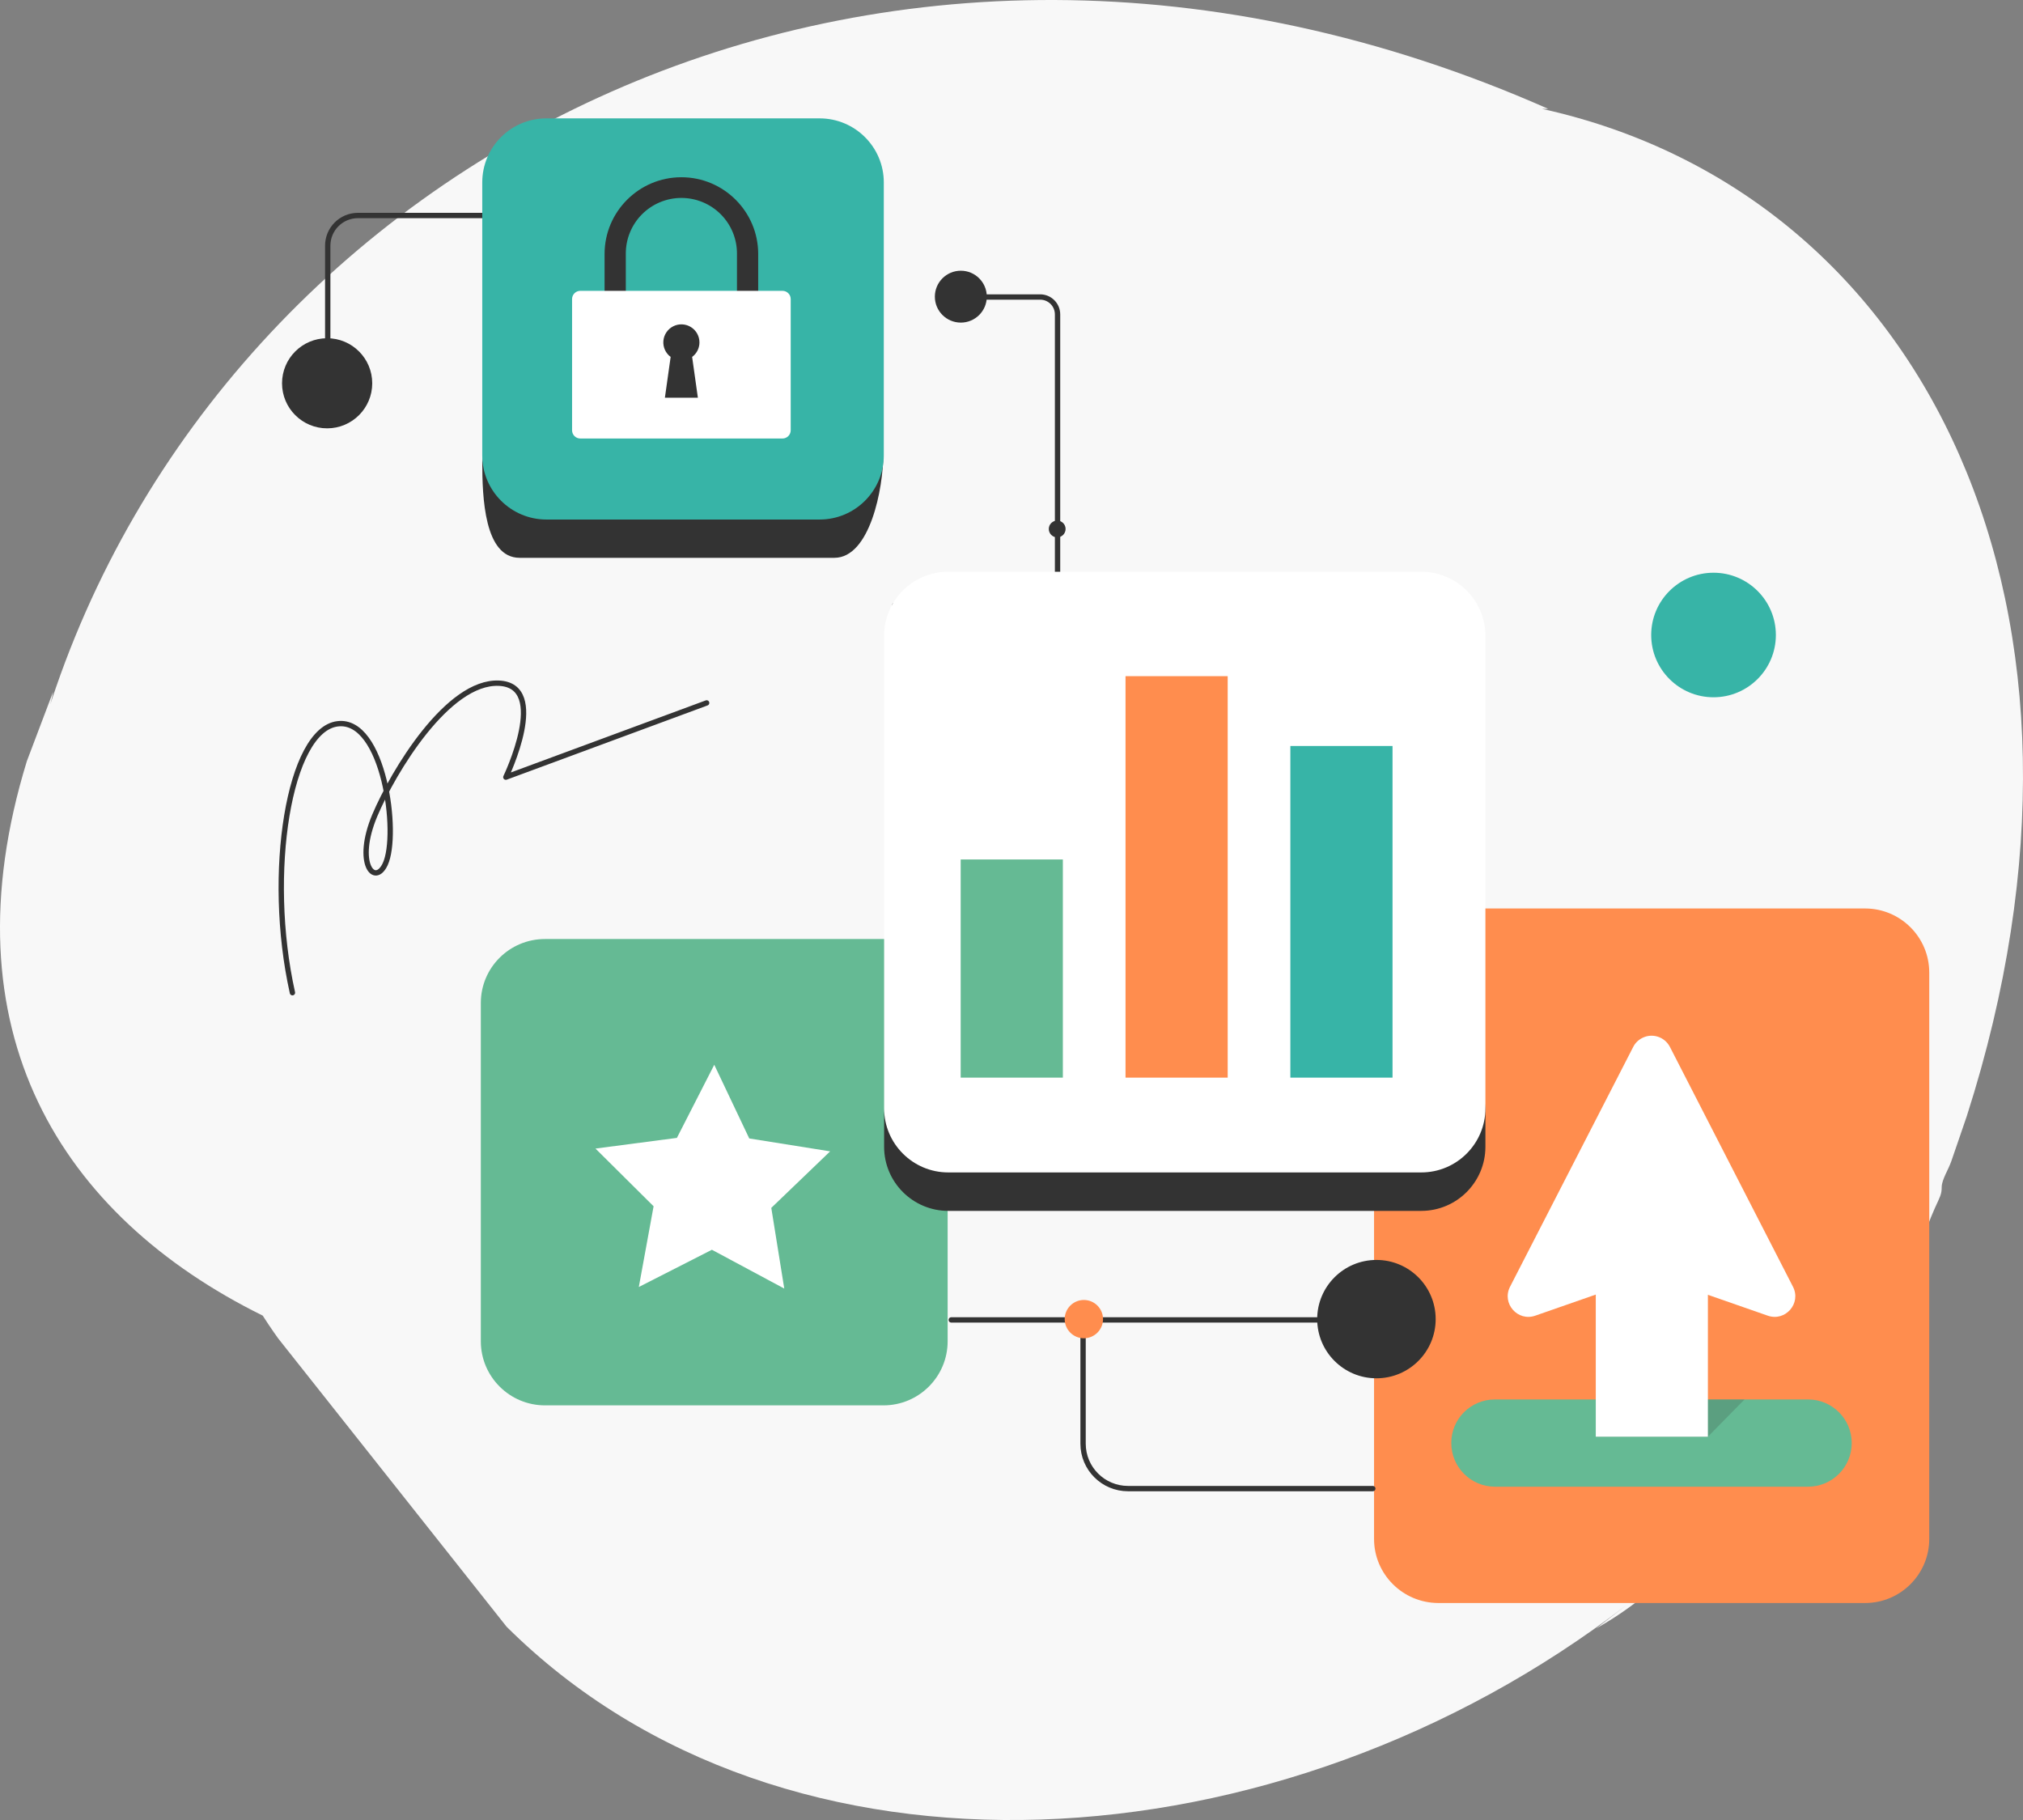
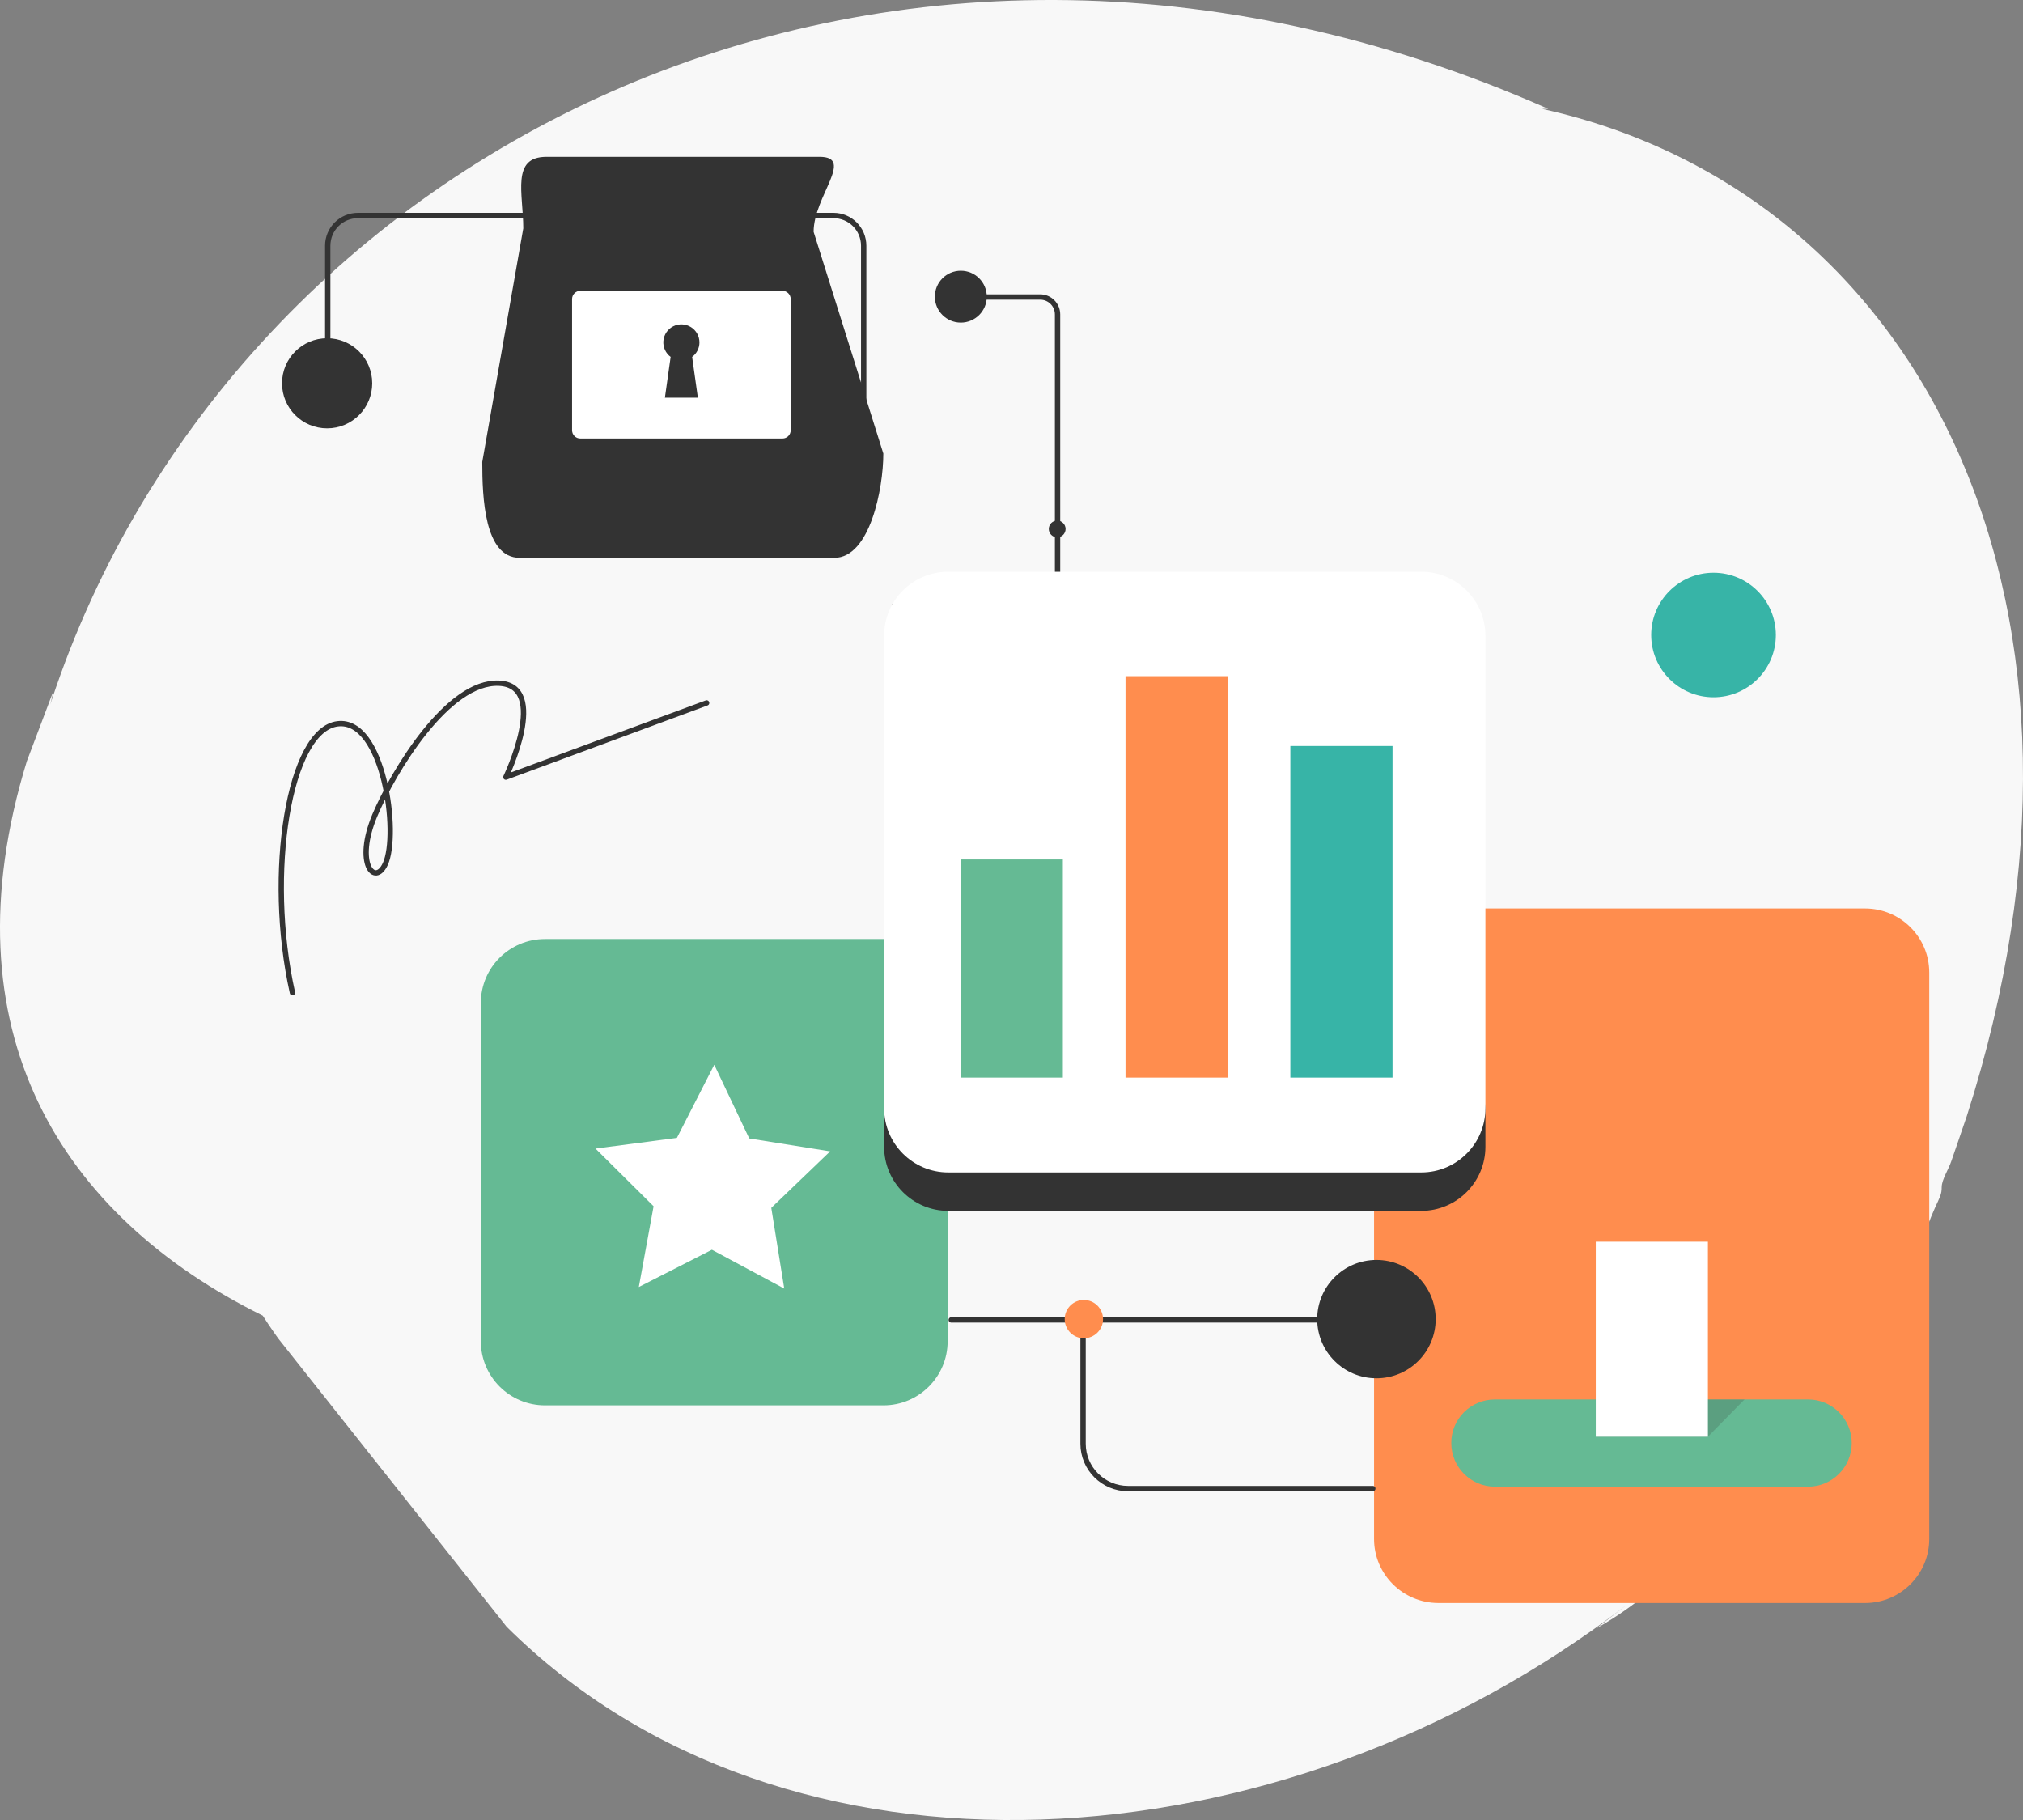
<svg xmlns="http://www.w3.org/2000/svg" width="518" height="466" viewBox="0 0 518 466" fill="none">
  <rect x="0" y="0" width="518" height="466" fill="#808080" stroke="none" />
  <path d="M394.822 27.868H396.431C224.466 -48.14 56.888 40.536 12.142 182.65C12.075 183.376 12.075 184.107 12.142 184.834C12.142 182.213 13.165 179.883 13.604 177.117L6.877 194.881C-14.326 263.899 15.651 311.368 67.27 336.849C69.317 340.053 71.218 342.674 71.218 342.674L129.71 416.497C200.923 487.263 327.703 479.254 416.464 410.964L408.714 416.934C417.089 412.262 424.605 406.206 430.941 399.024L432.11 398.005C457.787 376.228 478.183 348.95 491.772 318.211C493.088 315.299 494.111 312.241 495.428 309.329C496.744 306.417 497.182 305.835 497.182 303.942C497.182 302.049 498.937 299.428 499.668 297.244C500.399 295.06 502.3 289.672 503.616 285.741C544.999 156.732 493.527 49.709 394.822 27.868Z" fill="#F8F8F8" />
  <path d="M351.834 394.025V249.016C351.834 239.981 359.175 232.607 368.261 232.607H477.569C486.613 232.607 493.995 239.941 493.995 249.016V394.025C493.995 403.06 486.654 410.434 477.569 410.434H368.261C359.175 410.393 351.834 403.06 351.834 394.025Z" fill="#FF8D4E" />
  <path d="M243.581 337.95H362.461" stroke="#333333" stroke-width="1.367" stroke-linecap="round" stroke-linejoin="round" />
  <path d="M352.442 352.9C360.822 352.9 367.612 346.114 367.612 337.747C367.612 329.381 360.822 322.594 352.442 322.594C344.067 322.594 337.273 329.381 337.273 337.747C337.273 346.114 344.067 352.9 352.442 352.9Z" fill="#333333" />
  <path d="M277.326 337.95V369.634C277.326 375.995 282.477 381.14 288.845 381.14H351.51" stroke="#333333" stroke-width="1.367" stroke-linecap="round" stroke-linejoin="round" />
  <path d="M277.529 342.65C280.238 342.65 282.437 340.454 282.437 337.747C282.437 335.041 280.238 332.845 277.529 332.845C274.82 332.845 272.621 335.041 272.621 337.747C272.621 340.454 274.82 342.65 277.529 342.65Z" fill="#FF8D4E" />
  <path d="M139.546 240.427H226.221C235.266 240.427 242.648 247.76 242.648 256.836V343.419C242.648 352.455 235.307 359.829 226.221 359.829H139.546C130.501 359.829 123.119 352.495 123.119 343.419V256.795C123.119 247.76 130.46 240.427 139.546 240.427Z" fill="#65BA94" />
  <path d="M382.793 358.314H462.963C469.14 358.314 474.145 363.314 474.145 369.48C474.145 375.651 469.14 380.651 462.963 380.651H382.793C376.616 380.651 371.611 375.651 371.611 369.48C371.583 363.314 376.588 358.314 382.793 358.314Z" fill="#65BA94" />
  <path opacity="0.2" d="M417.987 358.314H446.695L437.317 367.856H408.609L417.987 358.314Z" fill="#333333" />
  <path d="M437.317 317.927H408.609V367.856H437.317V317.927Z" fill="white" />
-   <path d="M424.622 327.096L452.641 336.865C457.159 338.437 461.276 333.721 459.106 329.466L427.595 268.06C426.253 265.459 423.077 264.429 420.477 265.775C419.475 266.289 418.676 267.087 418.19 268.06L386.65 329.466C384.476 333.721 388.597 338.437 393.112 336.865L421.134 327.096C422.25 326.695 423.478 326.695 424.622 327.096Z" fill="white" />
  <path d="M163.573 329.523L182.287 319.989L200.815 329.924L197.493 309.264L212.561 294.792L191.851 291.49L182.891 272.625L173.323 291.344L152.476 294.079L167.357 308.855L163.573 329.523Z" fill="white" />
  <path d="M242.68 76.044H266.327C268.801 76.044 270.792 78.033 270.792 80.505V150.533C270.792 153.005 268.801 154.994 266.327 154.994H229.113" stroke="#333333" stroke-width="1.367" stroke-linecap="round" stroke-linejoin="round" />
  <path d="M239.375 75.955C239.375 79.626 242.352 82.6 246.022 82.6C249.697 82.6 252.674 79.626 252.674 75.955C252.674 72.288 249.697 69.314 246.022 69.314C242.352 69.314 239.375 72.288 239.375 75.955Z" fill="#333333" />
  <path d="M268.549 135.437C268.549 136.624 269.514 137.588 270.703 137.588C271.891 137.588 272.852 136.624 272.852 135.437C272.852 134.25 271.891 133.29 270.703 133.29C269.514 133.29 268.549 134.25 268.549 135.437Z" fill="#333333" />
  <path d="M242.81 156.234H363.921C372.965 156.234 368.179 164.054 368.179 173.129L380.347 283.779V293.625C380.347 302.66 373.006 310.034 363.921 310.034H242.81C233.765 310.034 226.383 302.701 226.383 293.625V285.36L233.4 172.846C233.4 163.77 233.725 156.234 242.81 156.234Z" fill="#333333" />
  <path d="M242.81 146.388H363.921C372.965 146.388 380.347 153.722 380.347 162.798V283.779C380.347 292.815 373.006 300.189 363.921 300.189H242.81C233.765 300.189 226.383 292.855 226.383 283.779V162.757C226.383 153.722 233.725 146.388 242.81 146.388Z" fill="white" />
  <path d="M74.881 254.174C68.055 223.592 74.013 186.796 86.473 185.317C98.296 183.895 102.219 213.524 98.645 221.243C95.944 227.073 90.773 221.125 95.972 208.764C100.738 197.476 114.678 174.349 127.751 174.928C140.823 175.508 129.523 198.983 129.523 198.983L180.94 179.977" stroke="#333333" stroke-width="1.367" stroke-linecap="round" stroke-linejoin="round" />
  <path d="M438.757 178.53C447.571 178.53 454.721 171.387 454.721 162.587C454.721 153.783 447.571 146.64 438.757 146.64C429.948 146.64 422.797 153.783 422.797 162.587C422.797 171.387 429.948 178.53 438.757 178.53Z" fill="#37B4A7" />
  <path d="M83.918 103.935V62.916C83.918 58.629 87.378 55.177 91.669 55.177H213.404C217.695 55.177 221.151 58.629 221.151 62.916V127.466" stroke="#333333" stroke-width="1.367" stroke-linecap="round" stroke-linejoin="round" />
  <path d="M83.764 109.672C90.144 109.672 95.311 104.51 95.311 98.137C95.311 91.767 90.144 86.602 83.764 86.602C77.388 86.602 72.217 91.767 72.217 98.137C72.217 104.51 77.388 109.672 83.764 109.672Z" fill="#333333" />
  <path d="M187.162 59.063C189.223 59.063 190.898 57.389 190.898 55.331C190.898 53.269 189.223 51.599 187.162 51.599C185.098 51.599 183.427 53.269 183.427 55.331C183.427 57.389 185.098 59.063 187.162 59.063Z" fill="#333333" />
  <path d="M272.151 220.06H245.99V275.916H272.151V220.06Z" fill="#65BA94" />
  <path d="M314.357 173.126H288.196V275.916H314.357V173.126Z" fill="#FF8D4E" />
  <path d="M356.563 191.002H330.402V275.916H356.563V191.002Z" fill="#37B4A7" />
  <path d="M139.91 40.154H209.876C218.92 40.154 208.334 50.284 208.334 59.359L226.181 116.123C226.181 125.158 222.733 142.823 213.648 142.823H133.056C124.011 142.823 123.484 127.346 123.484 118.27L133.989 58.468C133.989 49.514 130.825 40.154 139.91 40.154Z" fill="#333333" />
-   <path d="M139.91 30.309H209.876C218.92 30.309 226.302 37.642 226.302 46.718V116.609C226.302 125.644 218.961 133.018 209.876 133.018H139.91C130.866 133.018 123.484 125.684 123.484 116.609V46.718C123.484 37.642 130.825 30.309 139.91 30.309Z" fill="#37B4A7" />
  <path d="M194.141 82.988H188.705V65.029C188.722 63.151 188.367 61.288 187.66 59.548C186.952 57.808 185.907 56.225 184.583 54.891C183.26 53.557 181.685 52.498 179.95 51.775C178.215 51.052 176.353 50.68 174.473 50.68C172.593 50.68 170.732 51.052 168.997 51.775C167.261 52.498 165.687 53.557 164.363 54.891C163.04 56.225 161.995 57.808 161.287 59.548C160.58 61.288 160.224 63.151 160.242 65.029V82.988H154.805V65.029C154.805 54.195 163.628 45.381 174.473 45.381C185.318 45.381 194.141 54.195 194.141 65.029V82.988Z" fill="#333333" />
  <path d="M200.356 74.466H148.591C147.426 74.466 146.482 75.409 146.482 76.572V110.169C146.482 111.333 147.426 112.276 148.591 112.276H200.356C201.52 112.276 202.464 111.333 202.464 110.169V76.572C202.464 75.409 201.52 74.466 200.356 74.466Z" fill="white" />
  <path d="M179.099 87.677C179.101 86.887 178.9 86.11 178.515 85.421C178.131 84.731 177.576 84.151 176.903 83.736C176.231 83.321 175.463 83.085 174.674 83.051C173.884 83.017 173.099 83.185 172.393 83.54C171.687 83.895 171.084 84.425 170.641 85.078C170.198 85.732 169.93 86.489 169.863 87.275C169.795 88.062 169.931 88.853 170.257 89.572C170.582 90.291 171.087 90.916 171.722 91.385L170.25 101.835H178.696L177.224 91.385C177.806 90.957 178.278 90.398 178.604 89.754C178.93 89.11 179.099 88.398 179.099 87.677Z" fill="#333333" />
</svg>